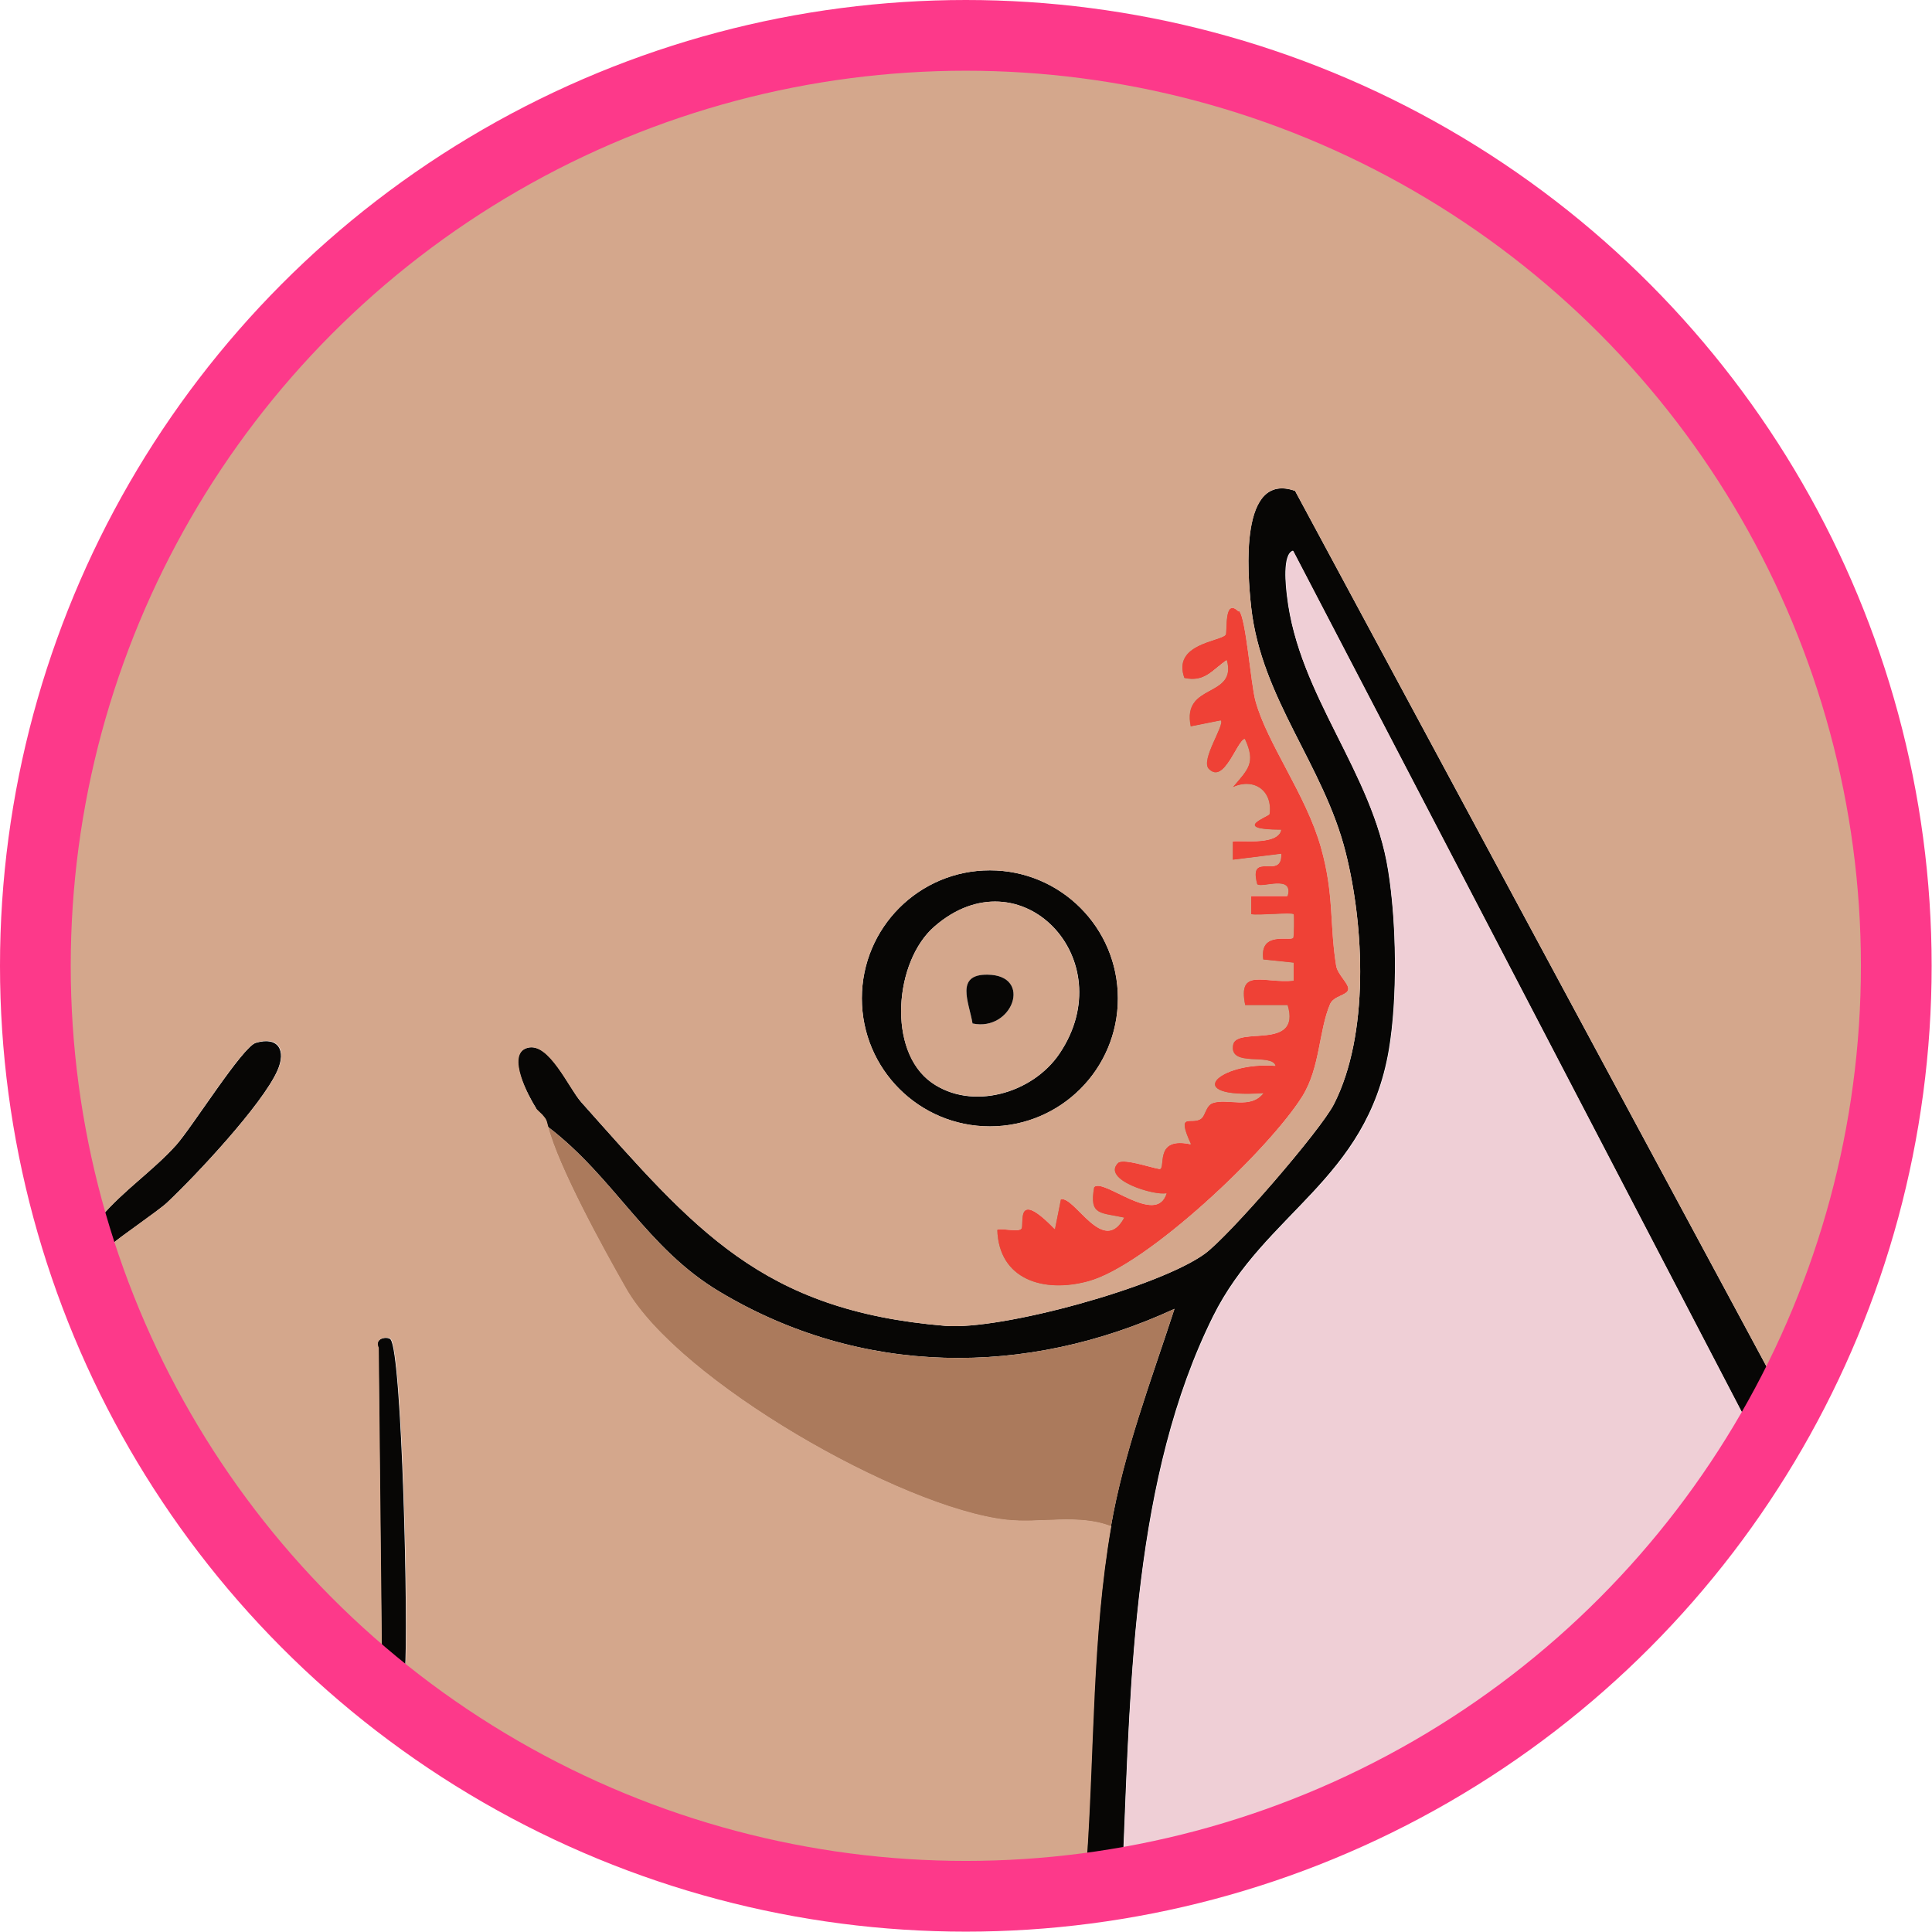
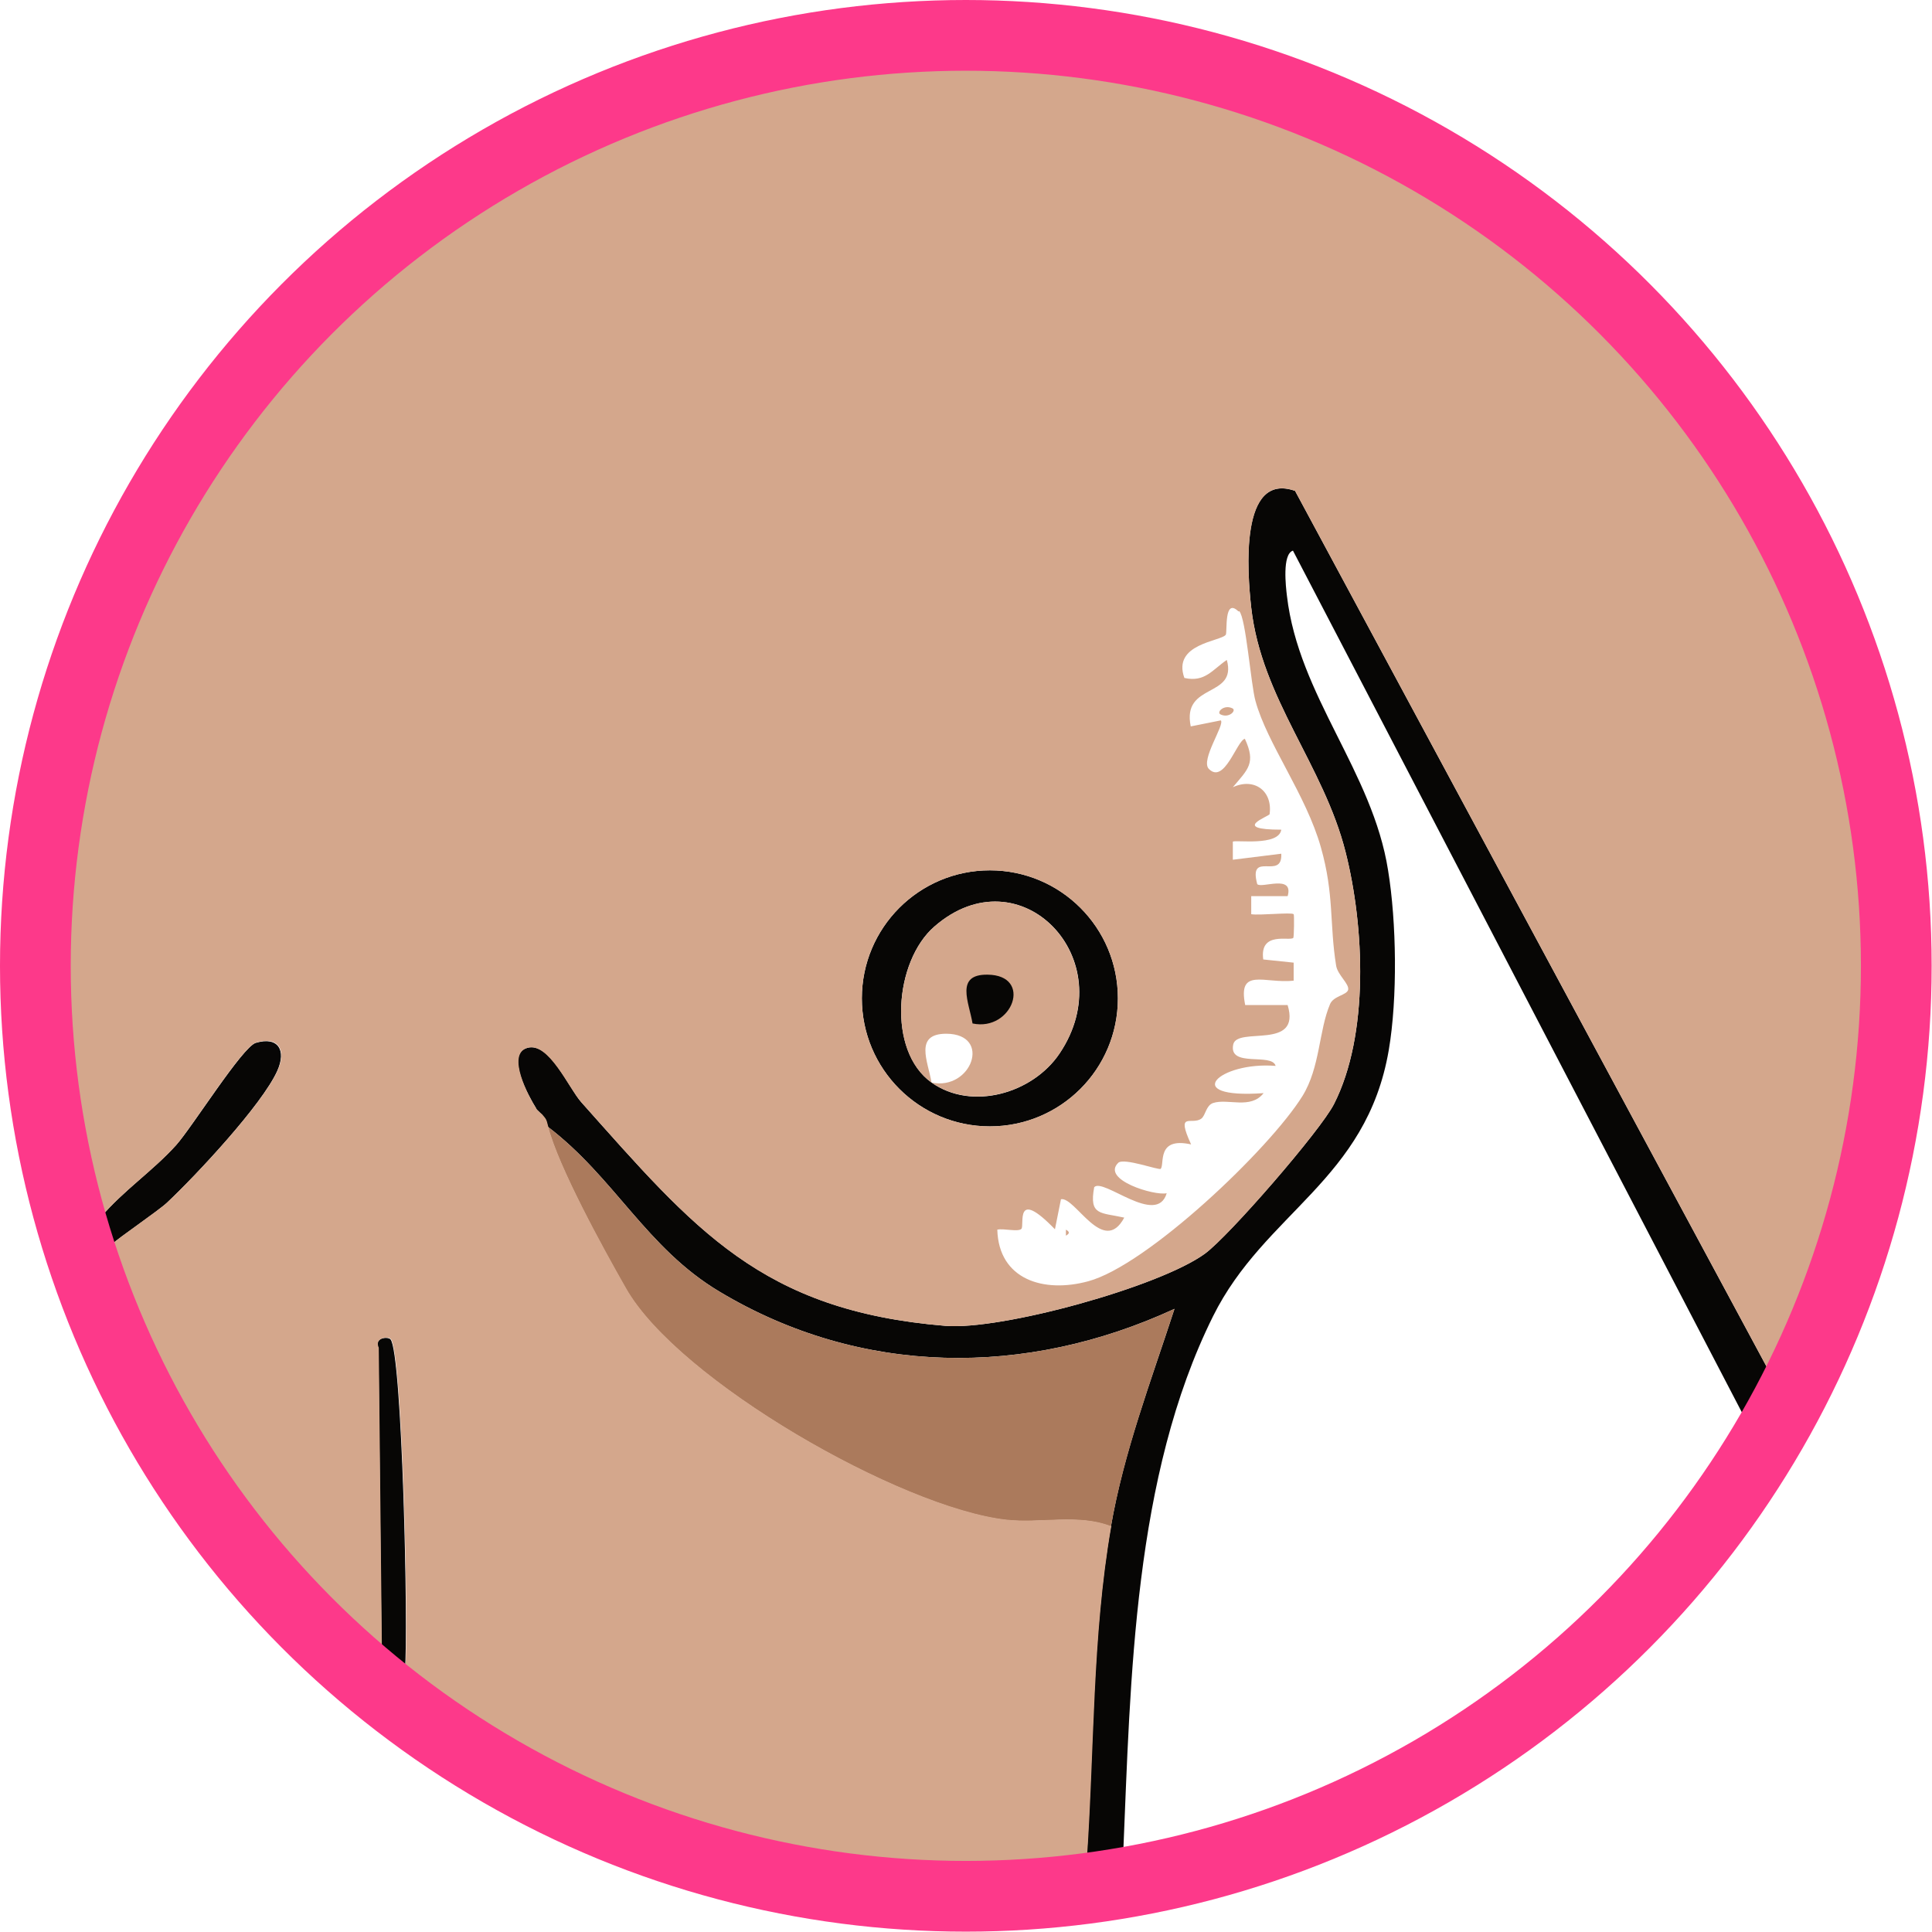
<svg xmlns="http://www.w3.org/2000/svg" id="Layer_2" data-name="Layer 2" viewBox="0 0 54.63 54.63">
  <defs>
    <style>
      .cls-1 {
        fill: #070605;
      }

      .cls-2 {
        fill: none;
        stroke: #fd398a;
        stroke-miterlimit: 10;
        stroke-width: 2px;
      }

      .cls-3 {
        fill: #efcfd6;
      }

      .cls-4 {
        fill: #d4a78c;
      }

      .cls-5 {
        fill: #ef4136;
      }

      .cls-6 {
        fill: #ab7a5c;
      }
    </style>
  </defs>
  <g id="Layer_2-2" data-name="Layer 2">
    <g>
      <g>
        <g>
          <path class="cls-1" d="M53.83,27.31c0,14.66-11.87,26.55-26.51,26.55S.8,41.98.8,27.31,12.67.76,27.31.76s26.51,11.89,26.51,26.55ZM15.16,31.34c-.21-.34-.88-1.53-.25-1.71s1.17,1.14,1.53,1.54c3.2,3.59,5.08,5.89,10.29,6.32,1.58.13,6.05-1.1,7.34-2.04.68-.5,3.27-3.48,3.65-4.23,1-1.96.86-5.02.33-7.12-.62-2.47-2.38-4.34-2.67-6.92-.11-1-.34-3.85,1.24-3.3l13.46,25c3.17-6.6,3.61-13.91.99-20.78C45.48,3.5,27.96-2.65,14.43,5.32,4.45,11.19-.44,23.19,2.84,34.43c.64-.76,1.48-1.32,2.14-2.05.45-.5,1.87-2.77,2.25-2.89.64-.19.87.21.61.79-.43.96-2.3,2.96-3.12,3.73-.23.22-1.46,1.06-1.51,1.14-.26.43,1.41,3.79,1.76,4.43,1.5,2.75,3.55,5.08,5.82,7.2l-.09-8.66c-.13-.3.26-.33.34-.25.33.35.51,8.24.41,9.35,5.23,4.43,12.48,6.25,19.27,5.39.21-3.14.15-6.32.69-9.43.36-2.11,1.14-4.14,1.8-6.17-4.2,1.94-8.87,1.91-12.87-.49-2.06-1.23-2.96-3.22-4.85-4.66-.05-.2-.04-.19-.17-.34-.05-.06-.11-.12-.17-.17ZM31.77,52.43c7.37-1.19,13.82-5.92,17.59-12.29l-12.8-24.57c-.31.1-.2,1.03-.17,1.28.33,2.83,2.42,4.96,2.86,7.76.24,1.47.27,3.61.02,5.08-.63,3.69-3.51,4.59-4.97,7.53-2.25,4.53-2.33,10.25-2.54,15.2Z" />
-           <path class="cls-3" d="M31.77,52.43c.2-4.95.29-10.67,2.54-15.2,1.46-2.95,4.34-3.84,4.97-7.53.25-1.47.21-3.6-.02-5.08-.45-2.8-2.54-4.93-2.86-7.76-.03-.25-.14-1.18.17-1.28l12.8,24.57c-3.77,6.36-10.22,11.09-17.59,12.29Z" />
          <path class="cls-6" d="M31.42,43.17c-.92-.37-2-.08-2.98-.19-2.97-.34-9.26-3.93-10.75-6.55-.65-1.14-1.9-3.43-2.2-4.57,1.89,1.44,2.79,3.43,4.85,4.66,4,2.4,8.67,2.43,12.87.49-.66,2.02-1.43,4.06-1.8,6.17Z" />
-           <path class="cls-6" d="M15.33,31.52c-.06-.05-.13-.1-.17-.17.06.05.12.11.17.17Z" />
-           <path class="cls-6" d="M35.02,17.29c.19.19.33,2.08.46,2.54.34,1.22,1.43,2.65,1.85,4.14.38,1.34.24,2.16.43,3.34.04.26.38.52.34.69-.04.15-.41.16-.51.4-.32.75-.28,1.79-.78,2.6-.94,1.5-4.39,4.8-6.06,5.24-1.26.34-2.54-.05-2.57-1.46.18-.03.58.07.68-.02.1-.09-.21-1.19.95.01l.17-.85c.41-.08,1.2,1.62,1.79.52-.68-.14-1-.05-.85-.86.26-.28,1.77,1.13,2.05.17-.34.08-1.86-.37-1.37-.86.16-.15,1.15.22,1.2.17.12-.12-.13-.91.86-.69-.44-.96.02-.53.29-.73.12-.09.13-.37.33-.44.43-.15,1.07.19,1.43-.28-2.38.17-1.26-.9.34-.77-.1-.38-1.33.07-1.2-.6.1-.52,1.93.18,1.54-1.12h-1.2c-.22-1.08.55-.6,1.37-.69v-.51s-.86-.09-.86-.09c-.11-.81.75-.51.85-.61.02-.02.03-.65.01-.67-.06-.06-.97.04-1.2,0v-.51s1.03,0,1.03,0c.19-.63-.73-.22-.86-.34-.25-.97.73-.09.68-.86l-1.37.17v-.51c.06-.06,1.3.14,1.37-.34-1.46,0-.34-.38-.33-.44.09-.66-.44-1.04-1.04-.76.43-.51.66-.68.34-1.37-.23.07-.58,1.31-1.02.85-.24-.25.46-1.24.34-1.37l-.85.17c-.26-1.25,1.32-.8,1.02-1.88-.41.28-.61.64-1.2.51-.35-.98,1.02-1.04,1.17-1.22.06-.07-.05-1.07.36-.66ZM34.85,20.03c-.24-.12-.46.11-.34.17.24.12.46-.11.34-.17ZM30.14,34.77v.17c.11-.06.11-.11,0-.17ZM28.94,34.95c-.16.19.43.48.6.43l-.6-.43Z" />
          <path class="cls-1" d="M31.61,28.23c0,2-1.62,3.62-3.62,3.62s-3.62-1.62-3.62-3.62,1.62-3.62,3.62-3.62,3.62,1.62,3.62,3.62ZM26.34,30.61c1.14.81,2.86.31,3.62-.82,1.8-2.67-1.12-5.7-3.54-3.59-1.13.98-1.34,3.51-.08,4.41Z" />
          <path class="cls-4" d="M34.85,20.03c.12.06-.1.29-.34.17-.12-.06.1-.29.34-.17Z" />
-           <path class="cls-4" d="M28.94,34.95l.6.43c-.17.05-.76-.23-.6-.43Z" />
          <path class="cls-4" d="M31.42,43.17c-.54,3.11-.47,6.29-.69,9.43-6.79.86-14.04-.96-19.27-5.39.1-1.12-.08-9-.41-9.35-.08-.08-.47-.04-.34.25l.09,8.66c-2.28-2.12-4.33-4.45-5.82-7.2-.35-.64-2.02-4-1.76-4.43.05-.08,1.28-.92,1.51-1.14.82-.77,2.69-2.77,3.12-3.73.26-.58.03-.98-.61-.79-.39.12-1.81,2.39-2.25,2.89-.66.74-1.5,1.29-2.14,2.05C-.44,23.19,4.45,11.19,14.43,5.32c13.54-7.97,31.06-1.82,36.64,12.78,2.63,6.87,2.18,14.18-.99,20.78l-13.46-25c-1.57-.56-1.35,2.3-1.24,3.3.29,2.58,2.05,4.46,2.67,6.92.53,2.1.67,5.15-.33,7.12-.38.75-2.97,3.74-3.65,4.23-1.29.94-5.76,2.17-7.34,2.04-5.22-.43-7.09-2.73-10.29-6.32-.36-.4-.93-1.72-1.53-1.54s.04,1.38.25,1.71c.04.07.11.12.17.17.13.15.12.15.17.34.29,1.14,1.55,3.43,2.2,4.57,1.48,2.62,7.77,6.21,10.75,6.55.98.11,2.05-.18,2.98.19ZM35.02,17.29c-.42-.41-.31.59-.36.66-.15.19-1.52.25-1.17,1.22.58.13.79-.23,1.2-.51.3,1.09-1.28.63-1.02,1.88l.85-.17c.12.12-.58,1.12-.34,1.37.44.45.79-.79,1.02-.85.32.69.09.86-.34,1.37.6-.28,1.13.1,1.04.76,0,.06-1.13.44.33.44-.07.48-1.31.28-1.37.34v.51s1.37-.17,1.37-.17c.04.77-.94-.11-.68.86.12.13,1.04-.29.86.34h-1.03s0,.51,0,.51c.23.04,1.14-.06,1.2,0,.02.02.01.65-.01.67-.1.1-.96-.2-.85.61l.86.09v.51c-.82.09-1.59-.39-1.37.69h1.2c.39,1.3-1.44.59-1.54,1.12-.13.66,1.1.22,1.2.6-1.6-.13-2.73.94-.34.77-.37.47-1.01.14-1.43.28-.2.07-.21.35-.33.44-.27.2-.73-.23-.29.73-.99-.22-.74.56-.86.69-.04.05-1.04-.32-1.2-.17-.49.48,1.03.94,1.37.86-.28.95-1.8-.45-2.05-.17-.15.81.18.71.85.86-.59,1.1-1.39-.6-1.79-.52l-.17.85c-1.16-1.2-.85-.11-.95-.01-.1.09-.5-.02-.68.02.04,1.42,1.32,1.8,2.57,1.46,1.67-.45,5.13-3.74,6.06-5.24.5-.81.46-1.85.78-2.6.1-.23.47-.25.51-.4.04-.17-.3-.42-.34-.69-.19-1.18-.05-2-.43-3.34-.42-1.49-1.52-2.93-1.85-4.14-.13-.46-.27-2.35-.46-2.54ZM31.61,28.23c0-2-1.62-3.62-3.62-3.62s-3.62,1.62-3.62,3.62,1.62,3.62,3.62,3.62,3.62-1.62,3.62-3.62Z" />
          <path class="cls-4" d="M30.14,34.77c.11.06.11.11,0,.17v-.17Z" />
-           <path class="cls-4" d="M26.34,30.61c-1.26-.89-1.05-3.42.08-4.41,2.42-2.11,5.33.92,3.54,3.59-.76,1.13-2.48,1.62-3.62.82ZM27.5,28.94c1.13.24,1.72-1.37.42-1.38-.92,0-.52.78-.42,1.38Z" />
+           <path class="cls-4" d="M26.34,30.61c-1.26-.89-1.05-3.42.08-4.41,2.42-2.11,5.33.92,3.54,3.59-.76,1.13-2.48,1.62-3.62.82Zc1.13.24,1.72-1.37.42-1.38-.92,0-.52.78-.42,1.38Z" />
          <path class="cls-1" d="M27.5,28.94c-.1-.6-.5-1.39.42-1.38,1.3.01.71,1.62-.42,1.38Z" />
        </g>
-         <path class="cls-5" d="M35.02,17.29c-.42-.41-.31.59-.36.66-.15.19-1.52.25-1.17,1.22.58.13.79-.23,1.2-.51.3,1.09-1.28.63-1.02,1.88l.85-.17c.12.12-.58,1.12-.34,1.37.44.45.79-.79,1.02-.85.32.69.09.86-.34,1.37.6-.28,1.13.1,1.04.76,0,.06-1.13.44.33.44-.07.48-1.31.28-1.37.34v.51s1.37-.17,1.37-.17c.04.77-.94-.11-.68.86.12.13,1.04-.29.86.34h-1.03s0,.51,0,.51c.23.04,1.14-.06,1.2,0,.02.02.01.65-.01.67-.1.1-.96-.2-.85.61l.86.09v.51c-.82.09-1.59-.39-1.37.69h1.2c.39,1.3-1.44.59-1.54,1.12-.13.66,1.1.22,1.2.6-1.6-.13-2.73.94-.34.77-.37.47-1.01.14-1.43.28-.2.07-.21.35-.33.44-.27.2-.73-.23-.29.73-.99-.22-.74.56-.86.69-.04.05-1.04-.32-1.2-.17-.49.48,1.03.94,1.37.86-.28.95-1.8-.45-2.05-.17-.15.81.18.71.85.86-.59,1.1-1.39-.6-1.79-.52l-.17.85c-1.16-1.2-.85-.11-.95-.01-.1.09-.5-.02-.68.02.04,1.42,1.32,1.8,2.57,1.46,1.67-.45,5.13-3.74,6.06-5.24.5-.81.46-1.85.78-2.6.1-.23.47-.25.51-.4.04-.17-.3-.42-.34-.69-.19-1.18-.05-2-.43-3.34-.42-1.49-1.52-2.93-1.85-4.14-.13-.46-.27-2.35-.46-2.54Z" />
      </g>
      <circle class="cls-2" cx="27.31" cy="27.31" r="26.31" />
    </g>
  </g>
</svg>